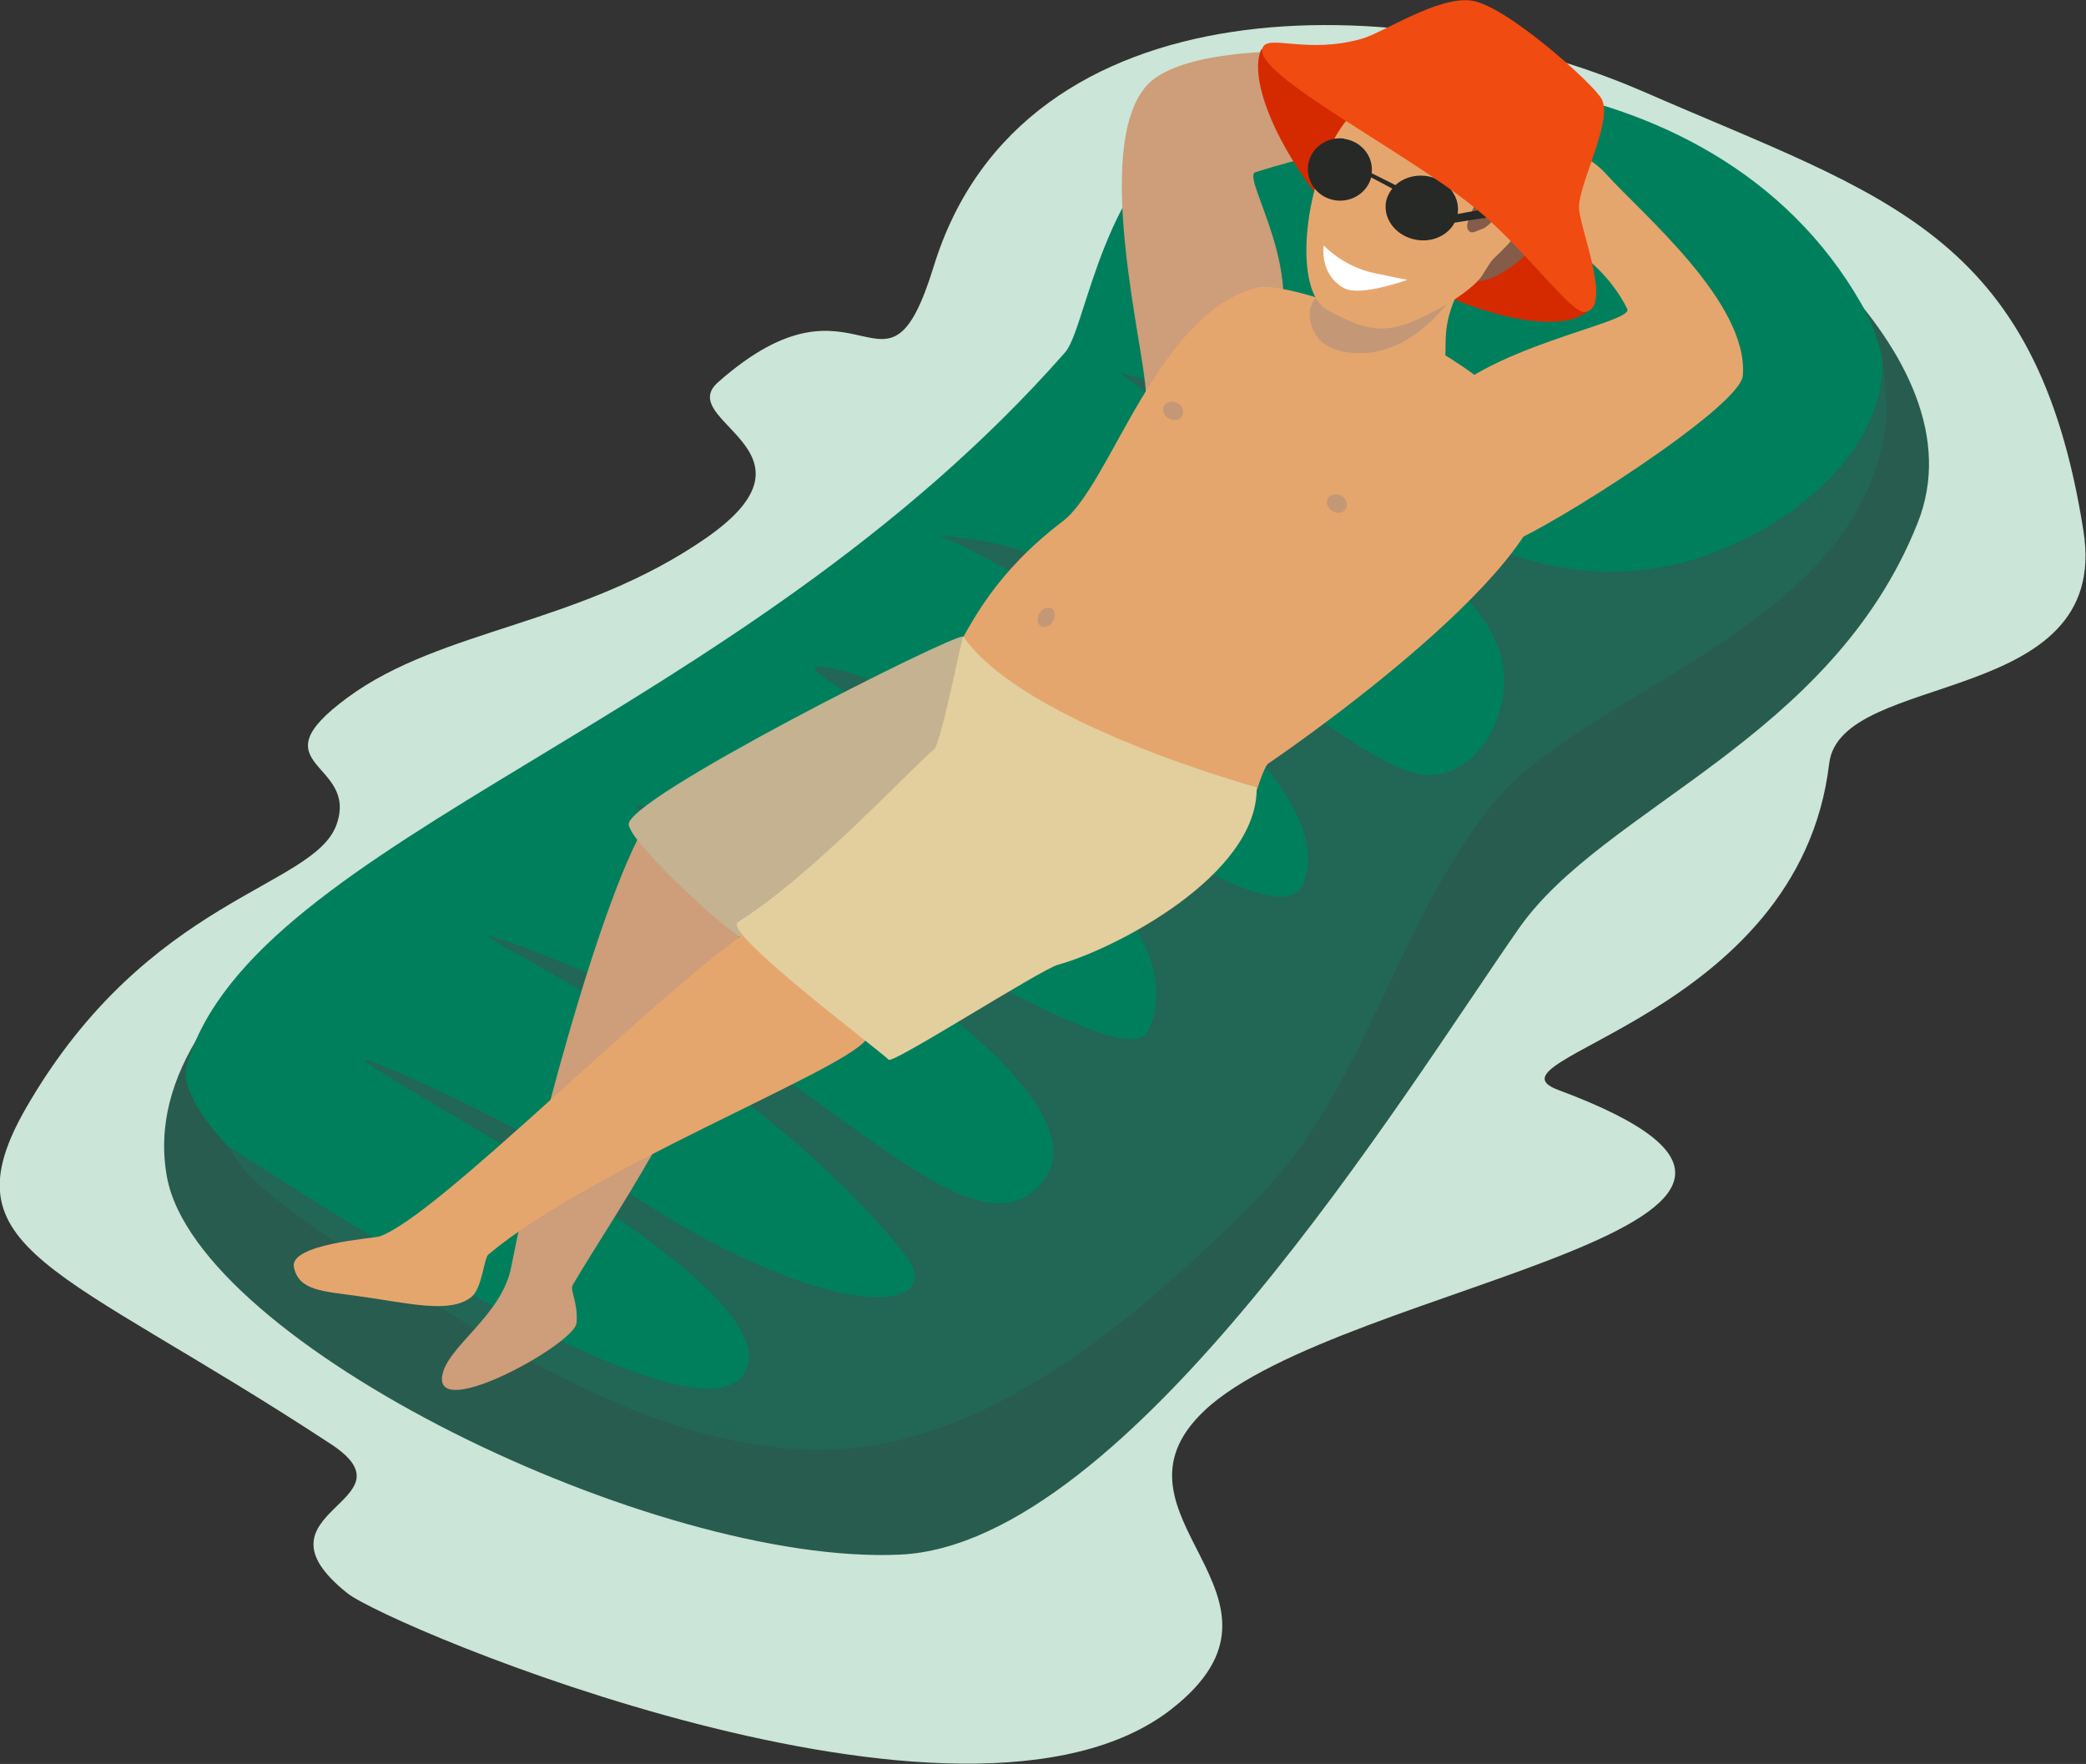
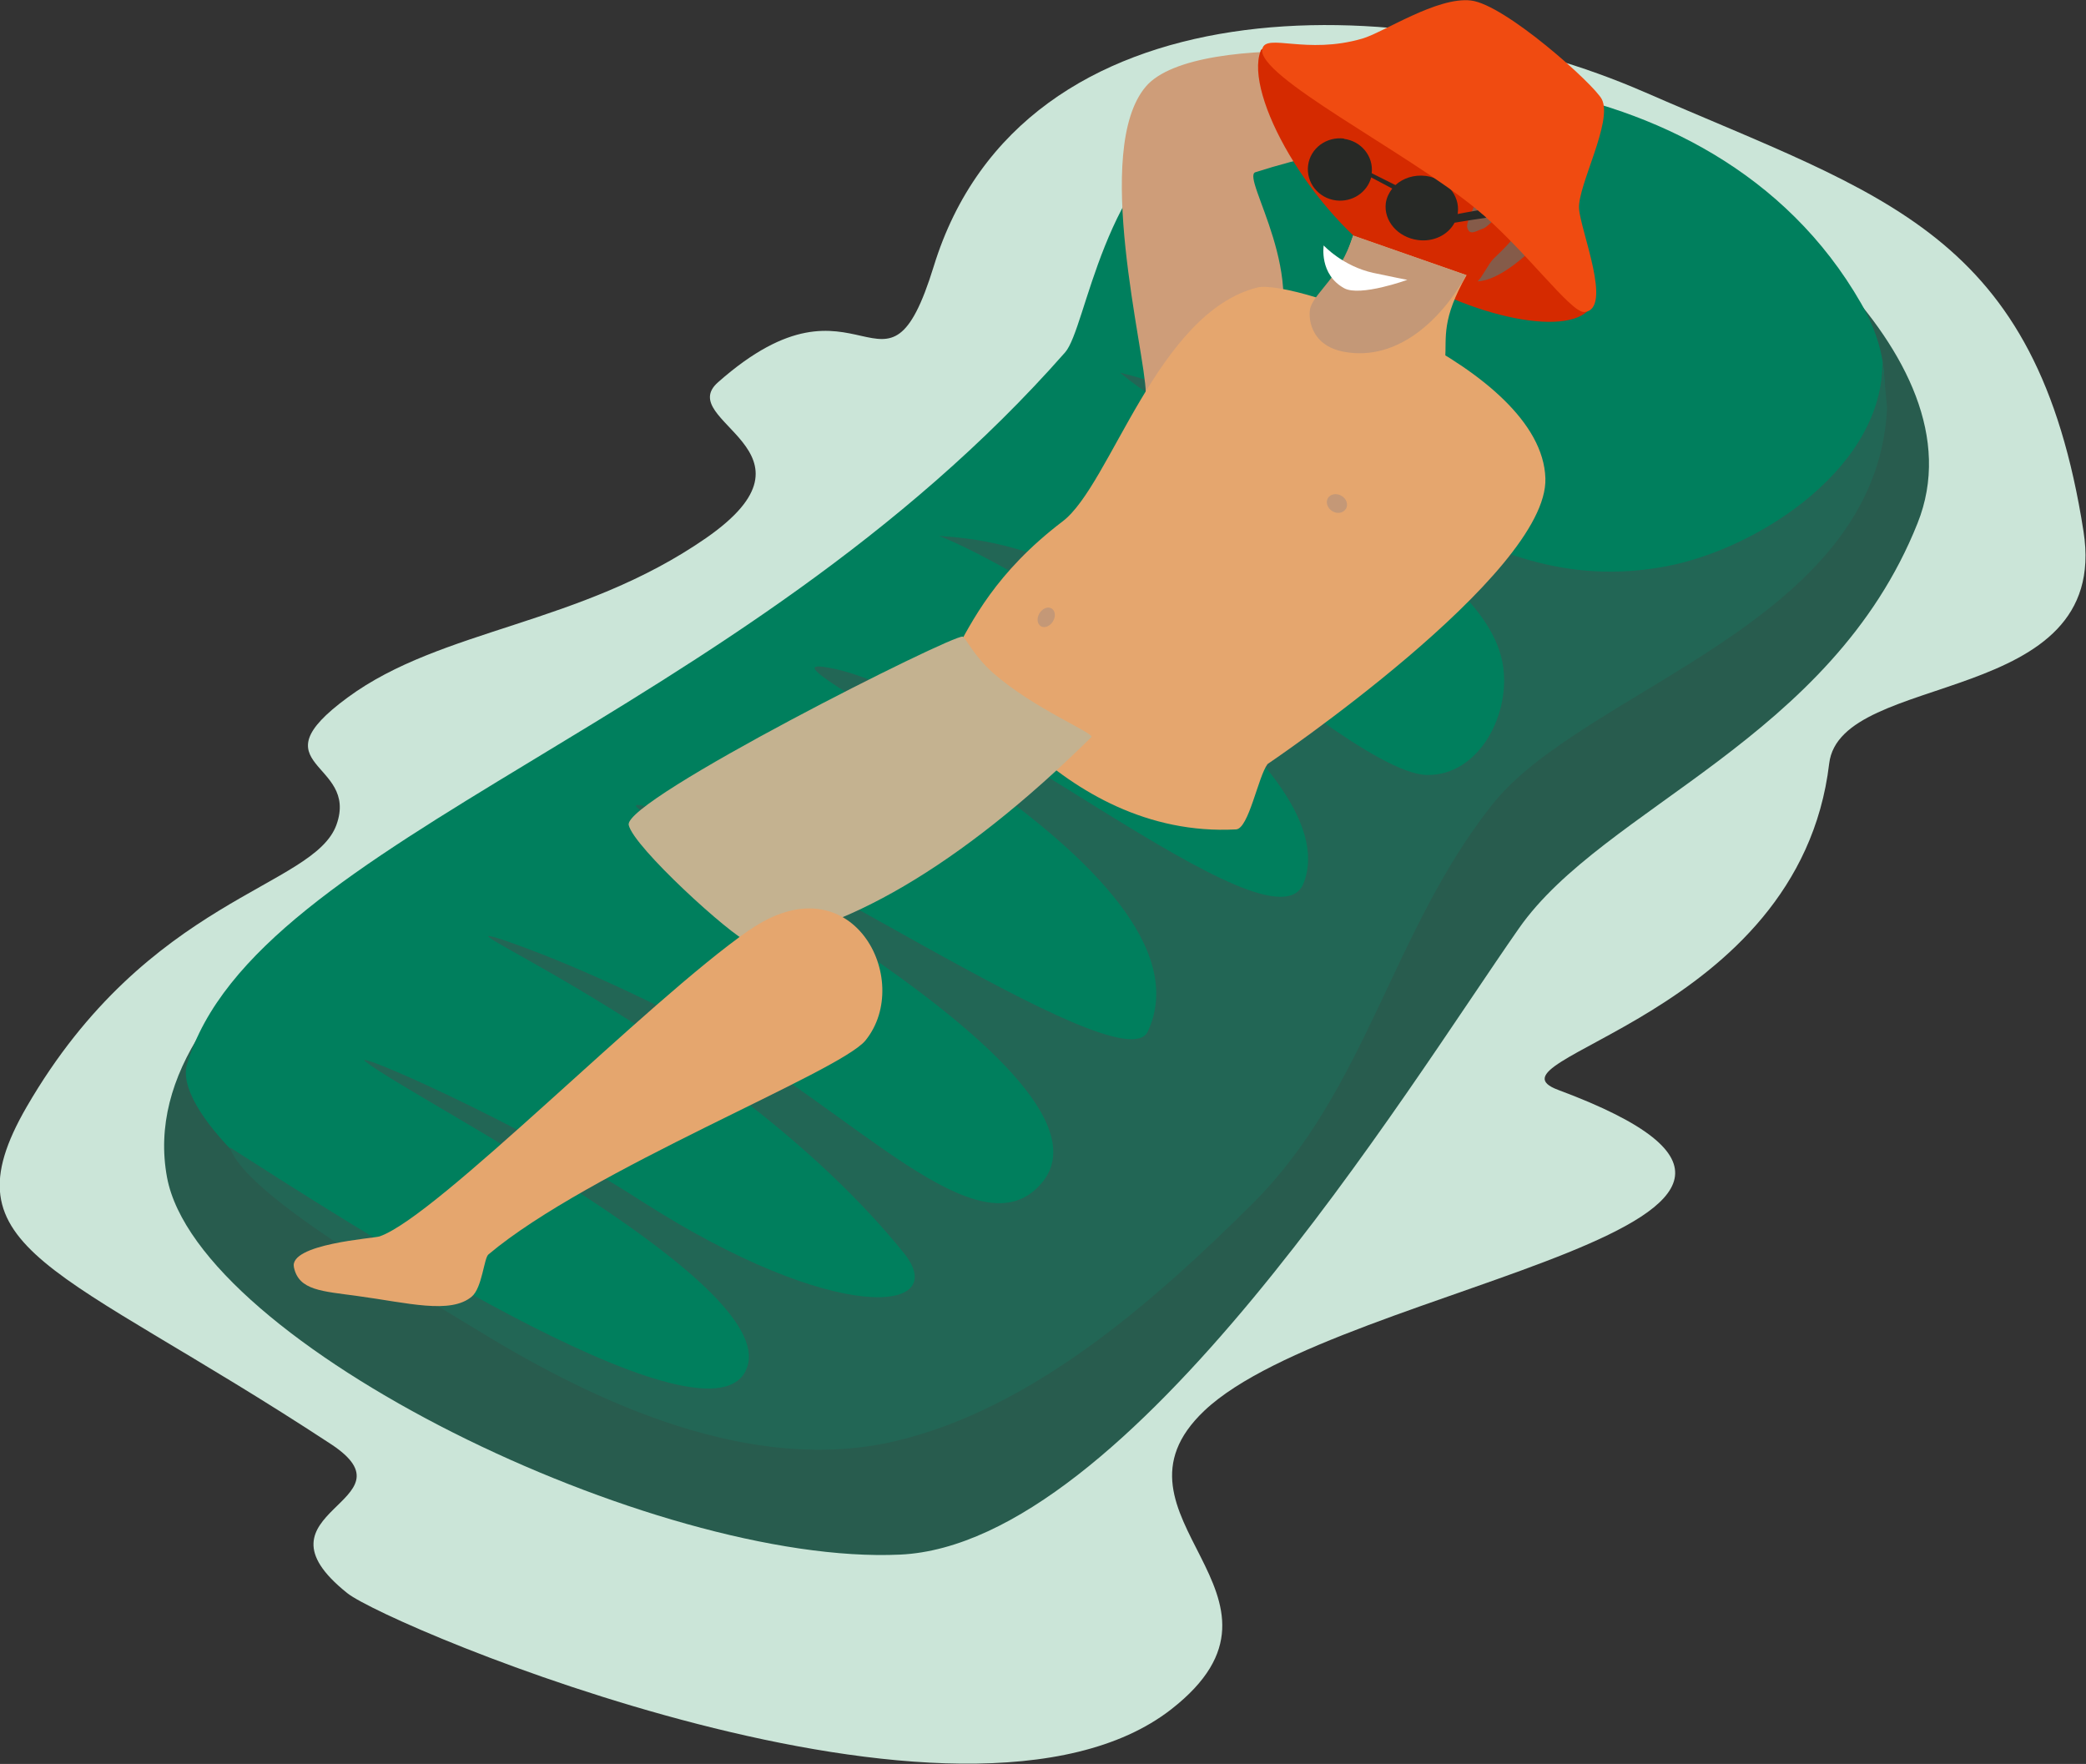
<svg xmlns="http://www.w3.org/2000/svg" id="_レイヤー_2" viewBox="0 0 84.31 71.29">
  <rect x="0" y="0" width="84.31" height="71.29" fill="#333333" stroke="none" />
  <defs>
    <style>.cls-1{fill:#d52a00;}.cls-2{fill:#c49877;}.cls-3{fill:#265;}.cls-4{fill:#007f5d;}.cls-5{fill:#285c4e;}.cls-6{fill:#f04b11;}.cls-7{fill:#c4b290;}.cls-8{fill:#855b49;}.cls-9{fill:#272926;}.cls-10{fill:#fff;}.cls-11{fill:#e5a66e;}.cls-12{fill:#cbe5d8;}.cls-13{fill:#e3cf9d;}.cls-14{fill:#ce9d79;}</style>
  </defs>
  <g id="_レイヤー_5">
    <path class="cls-12" d="M66.46,3.72C56.74-.53,41.32-.86,37.74,10.76c-1.97,6.4-2.91-.45-8.72,4.69-1.79,1.58,4.6,2.77-.49,6.3-5.1,3.53-10.68,3.64-14.48,6.44-3.8,2.79.47,2.57-.45,5.14-.92,2.57-7.6,2.91-12.52,11.4-3.39,5.86,1.23,6.37,12.29,13.63,3.58,2.35-3.52,2.69.67,6.03,1.68,1.34,24.96,11.19,33.3,4.69,5.88-4.59-3.16-7.81,1.34-12.07,5.48-5.18,28.91-7.52,14.3-12.96-3.36-1.25,9.73-2.9,10.95-13.19.45-3.79,11.4-2.23,10.28-9.38-1.89-12.12-8.04-13.52-17.77-17.77Z" />
    <path class="cls-5" d="M65.51,4.99c-4.57-1.93-14.23-3.46-18.5,4.27-6.31,11.43-11.18,16.06-19.62,19.62-8.44,3.56-22.16,10.47-20.64,18.7,1.25,6.73,19.72,15.71,29.63,15.25,9.27-.43,20.43-18.76,25.01-25.31,3.43-4.91,12.62-7.62,16.11-16.37,2.75-6.86-7.42-14.23-12-16.16Z" />
    <path class="cls-4" d="M7.56,43.01c-1.05,3.53,15.2,14.84,26.18,13.47,7.21-.9,19.37-18.6,25.01-24.7,5.64-6.1,21.4-10.93,16.47-19.52-6.08-10.6-21.16-10.2-26.48-7.47-4.17,2.13-4.82,8.46-5.69,9.45C29.82,29.28,10.31,33.81,7.56,43.01Z" />
    <path class="cls-3" d="M30.13,55.41c1.73-3.35-13.29-10.9-15.35-12.5-.73-.57,6.22,2.46,11.08,5.59,7.99,5.14,12.61,4.54,10.67,2.14-6.81-8.44-19.26-13.61-16.37-12.71.75.24,3.99,1.38,8.44,3.76,5.84,3.12,11,9.15,13.52,6.1,3.86-4.68-18.41-15.61-16.27-15.25,4.27.71,19.49,11.4,20.54,9.15,3.12-6.71-16.26-15.16-13.12-14.74,5.39.71,18.2,11.88,19.42,8.74,1.89-4.88-11.75-12.92-14.74-14.03,3.21.2,5.45,1.12,11.08,4.37,1.76,1.01,6.65,5.25,8.64,5.29,2.14.04,3.45-2.54,3.05-4.57-.94-4.78-12.07-8.75-15.45-11.69,9.66,2.44,14,9.34,22.06,7.83,3.79-.71,9.01-4.12,8.74-8.54l.2,2.13c-.41,8.74-12.24,11.34-15.96,16.04-4.05,5.1-5.07,11.53-9.7,16.14-3.95,3.92-8.84,8.26-14.41,9.58-5.8,1.37-12.04-1.5-16.85-4.45-2.77-1.7-9.47-5.5-10.06-7.42,4.31,2.75,19.11,12.4,20.84,9.05Z" />
    <path class="cls-14" d="M46.31,15.88c.03,1.58,3.78.62,5.01-1.54,1.73-3.04-1.19-7.18-.58-7.38,3.68-1.18,7.45-1.4,7.98-3.5.32-1.27-10.37-2.37-12.41.04-2.17,2.55-.02,10.72,0,12.38Z" />
    <path class="cls-11" d="M50.82,11.62c-4.05,1.01-5.93,7.98-7.87,9.45-2.72,2.07-3.67,4.05-4.39,5.37-.07.12,4.22,7.47,11.4,7.08.51-.03.89-2.13,1.27-2.64,0,0,11.36-7.67,11.23-11.55-.14-4.52-10.16-8.08-11.65-7.71Z" />
    <path class="cls-2" d="M42.01,24.79c-.12.2-.09.43.06.52.15.09.37,0,.49-.2.12-.2.09-.43-.06-.52-.15-.09-.37,0-.49.2Z" />
    <path class="cls-2" d="M53.67,20.13c-.1.17-.02.41.18.53.2.12.44.08.55-.1.1-.17.02-.41-.18-.52-.2-.12-.44-.08-.55.09Z" />
-     <path class="cls-2" d="M47.05,16.38c-.1.17-.02.41.18.53.2.12.45.08.55-.09.1-.17.02-.41-.18-.52-.2-.12-.44-.08-.55.09Z" />
-     <path class="cls-11" d="M61.1,21.88c-1.35.47-4.49-3.57-3.16-5.35,1.87-2.5,8.11-3.47,7.83-4.04-1.15-2.33-3.53-3.14-5-4.61-1.69-1.68,2.2-3.01,4.15-.84,1.44,1.6,5.76,5.2,5.52,8.14-.11,1.3-7.91,6.21-9.33,6.71Z" />
    <path class="cls-1" d="M50.95,2.06c-.67,1.77,2.02,6.53,5.26,8.68,3.25,2.15,7.42,2.96,8.13,1.6.62-1.19-1.43-4.77-4.68-6.92-3.25-2.15-8.48-3.99-8.71-3.37Z" />
    <path class="cls-11" d="M59.27,11.12l-4.58-1.6c-.89,2.73-1.5,2.44-2.06,2.96-.26.24-.76,2.13.87,3.02,1.91,1.05,4.83.25,4.91-.98.06-.92-.16-1.59.87-3.41Z" />
    <path class="cls-2" d="M59.27,11.12l-4.58-1.6c-.55,1.7-1.5,2.25-1.72,2.89-.11.33-.07,1.55,1.36,1.81,2.15.39,3.92-1.29,4.94-3.11Z" />
-     <path class="cls-11" d="M58.39,2.8c-1.49.03-3.24.89-4.26,2.47-1.43,2.21-1.88,6.5-.48,7.26,1.58.86,2.36,1.02,3.92.25.84-.42,1.93-1.01,2.58-1.91.1-.14,1.5-1.41,1.78-2.18.92-2.61-.23-5.95-3.54-5.88Z" />
    <path class="cls-8" d="M64.49,5.05c-.16-1.3-1.71-2.49-3.48-3.07-.53-.17-.97-.04.47-.63-4.02-1.33-5.89-.78-6.36,1.9-.94,1.19,1.53,2.95,1.98,2.41.14-.17,2.5-.91,3.02.03.53.95-.92,3.1-.82,3.5.09.35.35.15.61.06.31-.07.9-1.04,1.43-.73.61.35-.21,1.21-.97,1.93-.21.2-.47.77-.65.92,1.66-.05,5.06-3.99,4.78-6.33Z" />
    <path class="cls-9" d="M54.31,5.61c.71.09,1.21.71,1.13,1.39l.96.48c.31-.28.75-.43,1.23-.37.8.11,1.38.77,1.29,1.49,0,.02,0,.03-.01.05.82-.16,2.91-.54,2.96-.1.06.55-.22.97-.22.97l-.17-.18s.37-.64.07-.7c-.23-.04-1.99.23-2.76.36-.26.49-.85.79-1.49.7-.8-.11-1.38-.77-1.29-1.49.03-.22.13-.42.26-.59l-.85-.45c-.16.6-.76,1.01-1.42.93-.72-.09-1.22-.73-1.13-1.42.09-.69.74-1.17,1.46-1.08Z" />
    <path class="cls-6" d="M64.04,12.61c-.55.06-2.45-2.6-4.43-4.21-2.81-2.29-8.86-5.34-8.59-6.43.16-.64,1.77.25,4.04-.41.86-.25,3.02-1.7,4.39-1.54,1.38.16,4.97,3.38,5.29,3.99.46.89-.98,3.5-.92,4.42.06.9,1.37,4.05.23,4.18Z" />
    <path class="cls-10" d="M53.5,9.92s.77.84,2.01,1.11c.79.17,1.37.28,1.37.28,0,0-1.9.69-2.55.34-1.02-.56-.83-1.73-.83-1.73Z" />
-     <path class="cls-14" d="M26.66,32.59c-1.76,1.51-4.9,12.97-6,18.62-.38,1.98-2.62,3.22-2.79,4.41-.26,1.81,5.35-1.32,5.43-2.14.08-.82-.28-1.33-.15-1.55,1.85-3.16,6.33-9.3,6.89-15.34.28-3.03-1.41-5.69-3.37-4Z" />
+     <path class="cls-14" d="M26.66,32.59Z" />
    <path class="cls-7" d="M25.41,33.34c.19.89,4.15,4.49,4.83,4.73,3.64-.27,8.52-2.99,13.87-8.28.15-.15-2.32-1.14-3.97-2.59-.79-.7-1.11-1.43-1.23-1.47-.38-.11-13.71,6.59-13.5,7.61Z" />
    <path class="cls-11" d="M30.28,37.59c-4.14,2.88-12.61,11.58-14.94,12.38-.23.08-3.67.3-3.46,1.25.2.94,1.14.96,2.58,1.16,2,.27,3.75.75,4.61.02.42-.36.49-1.55.67-1.7,4.09-3.44,14.2-7.37,15.24-8.65,1.97-2.43-.55-7.33-4.69-4.46Z" />
-     <path class="cls-13" d="M50.79,31.82s-9.43-2.57-11.86-6.1c-.04-.06-.89,4.34-1.19,4.58-.79.61-4.82,5.02-7.92,6.97-.64.4,5.55,5.04,6.1,5.56.18.17,6.13-3.64,6.84-3.84,2.25-.61,8.09-3.61,8.03-7.16Z" />
  </g>
</svg>